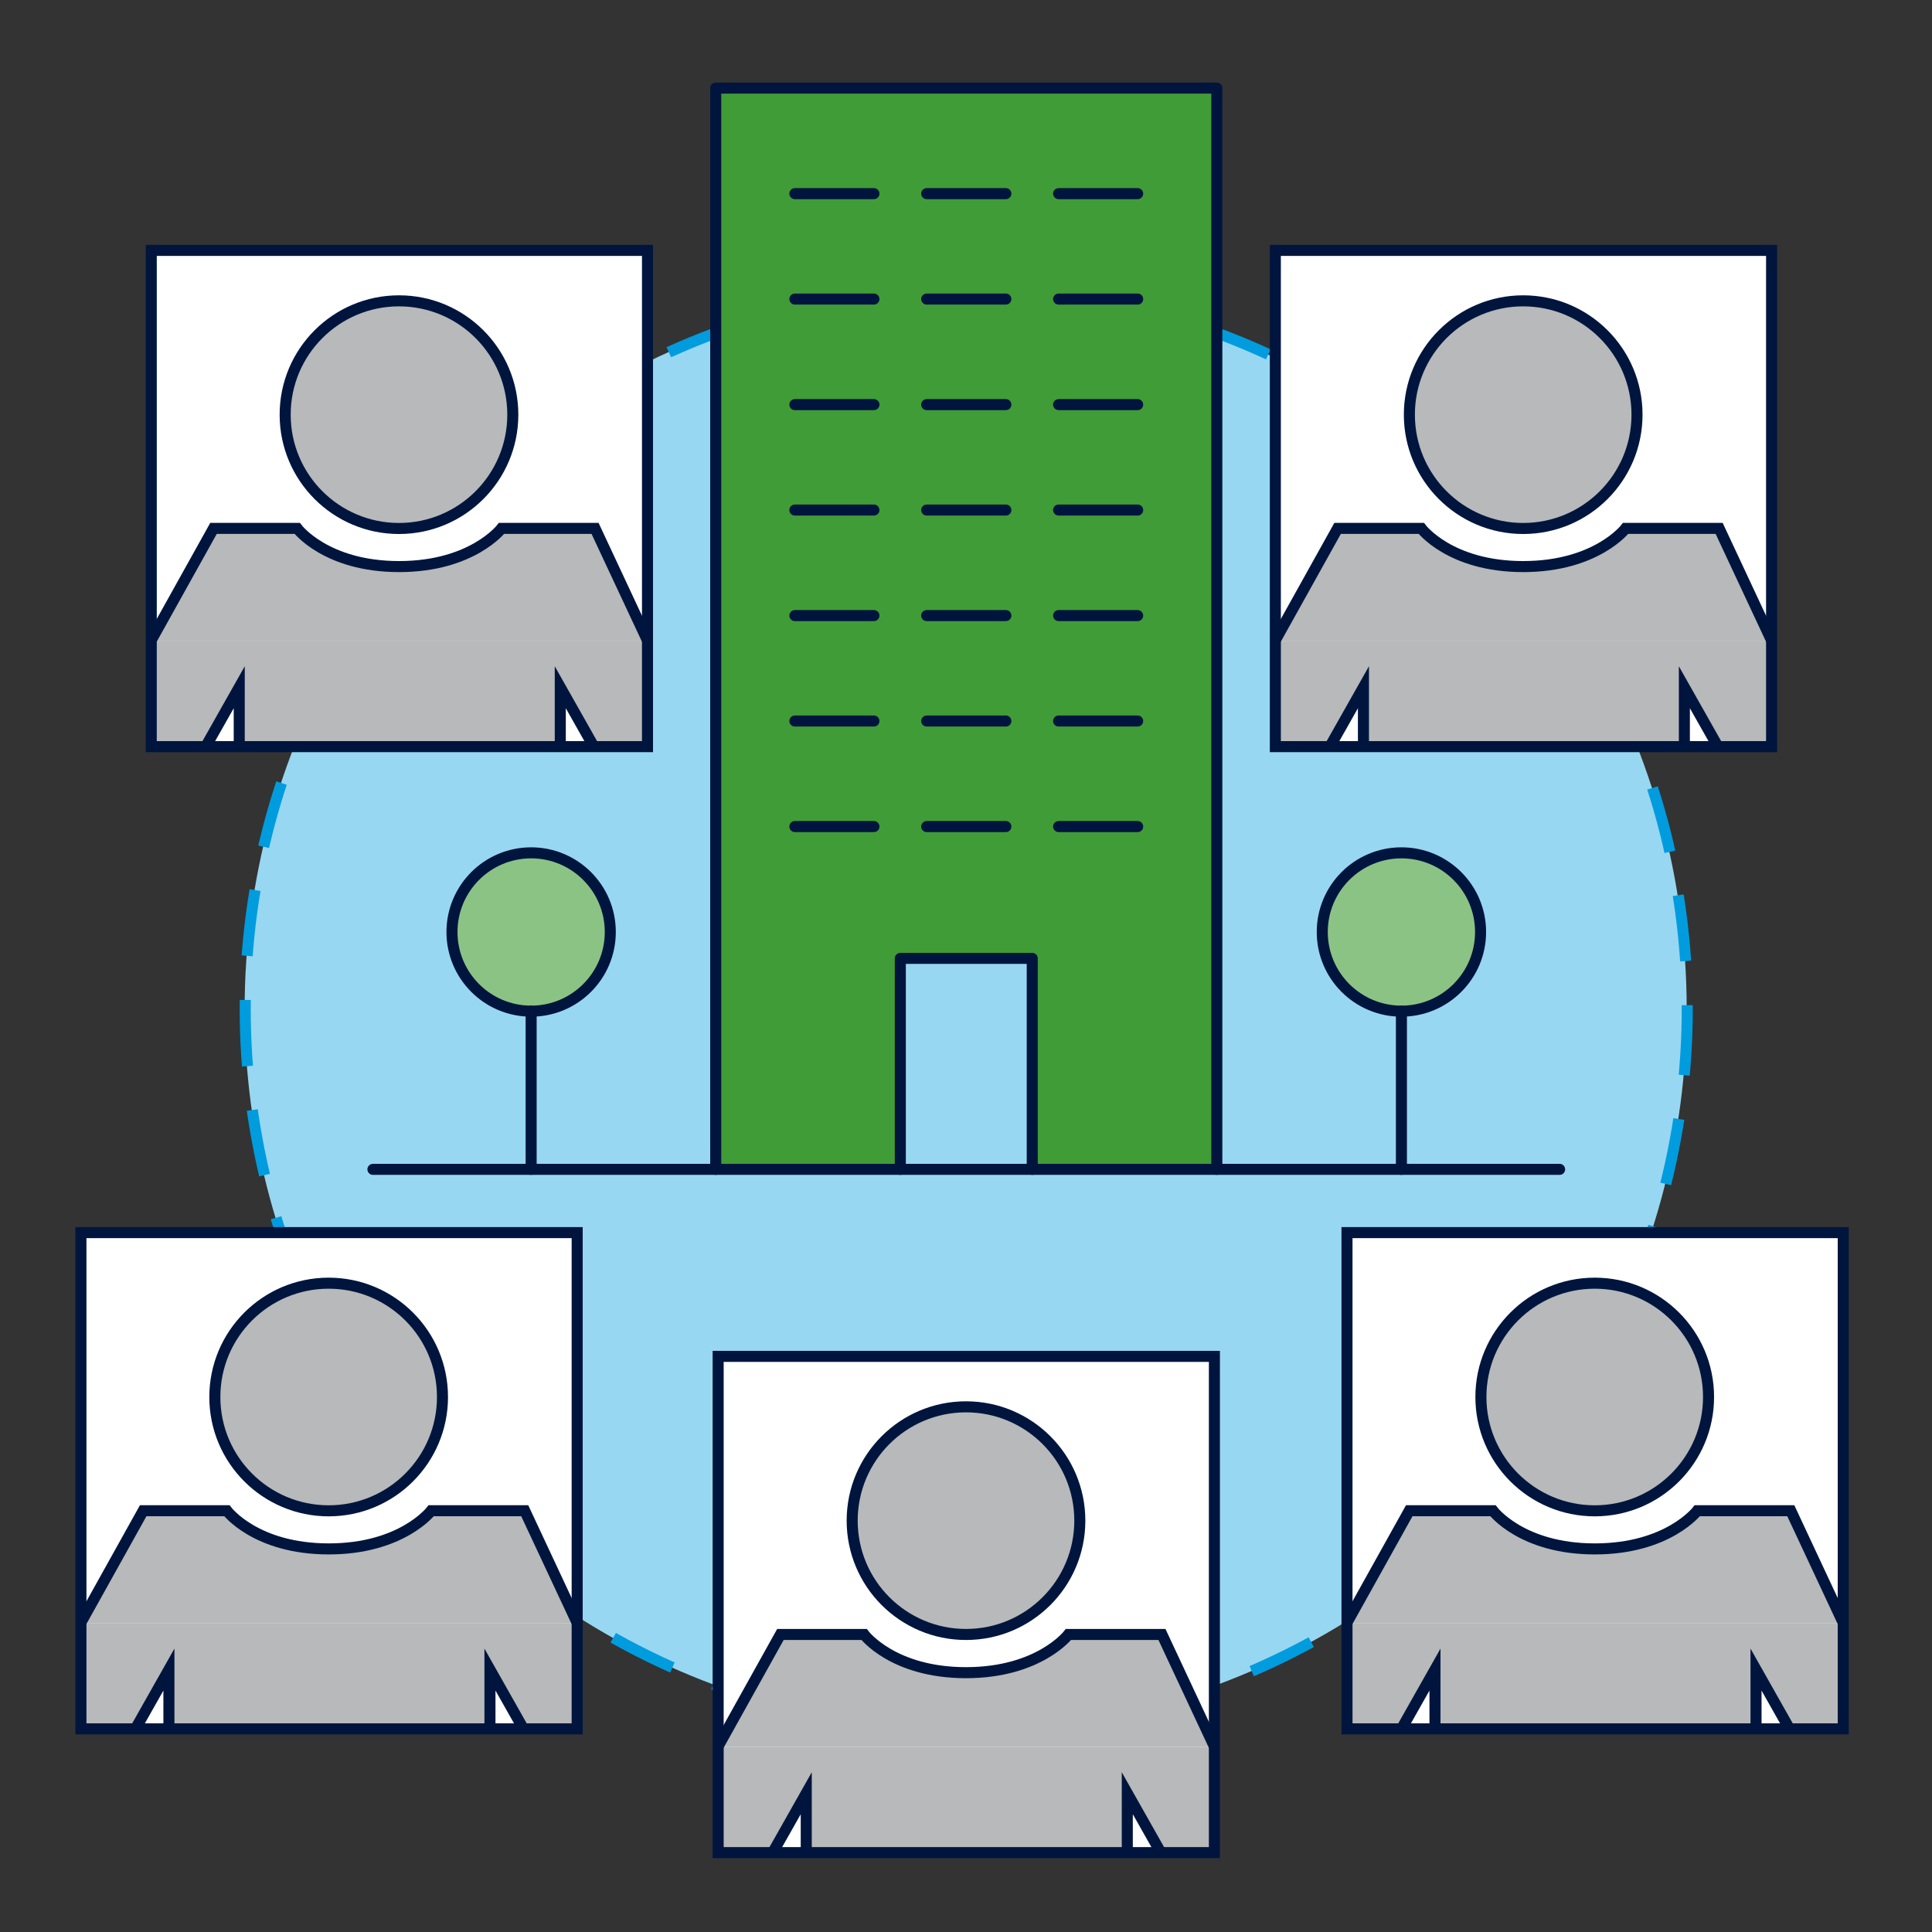
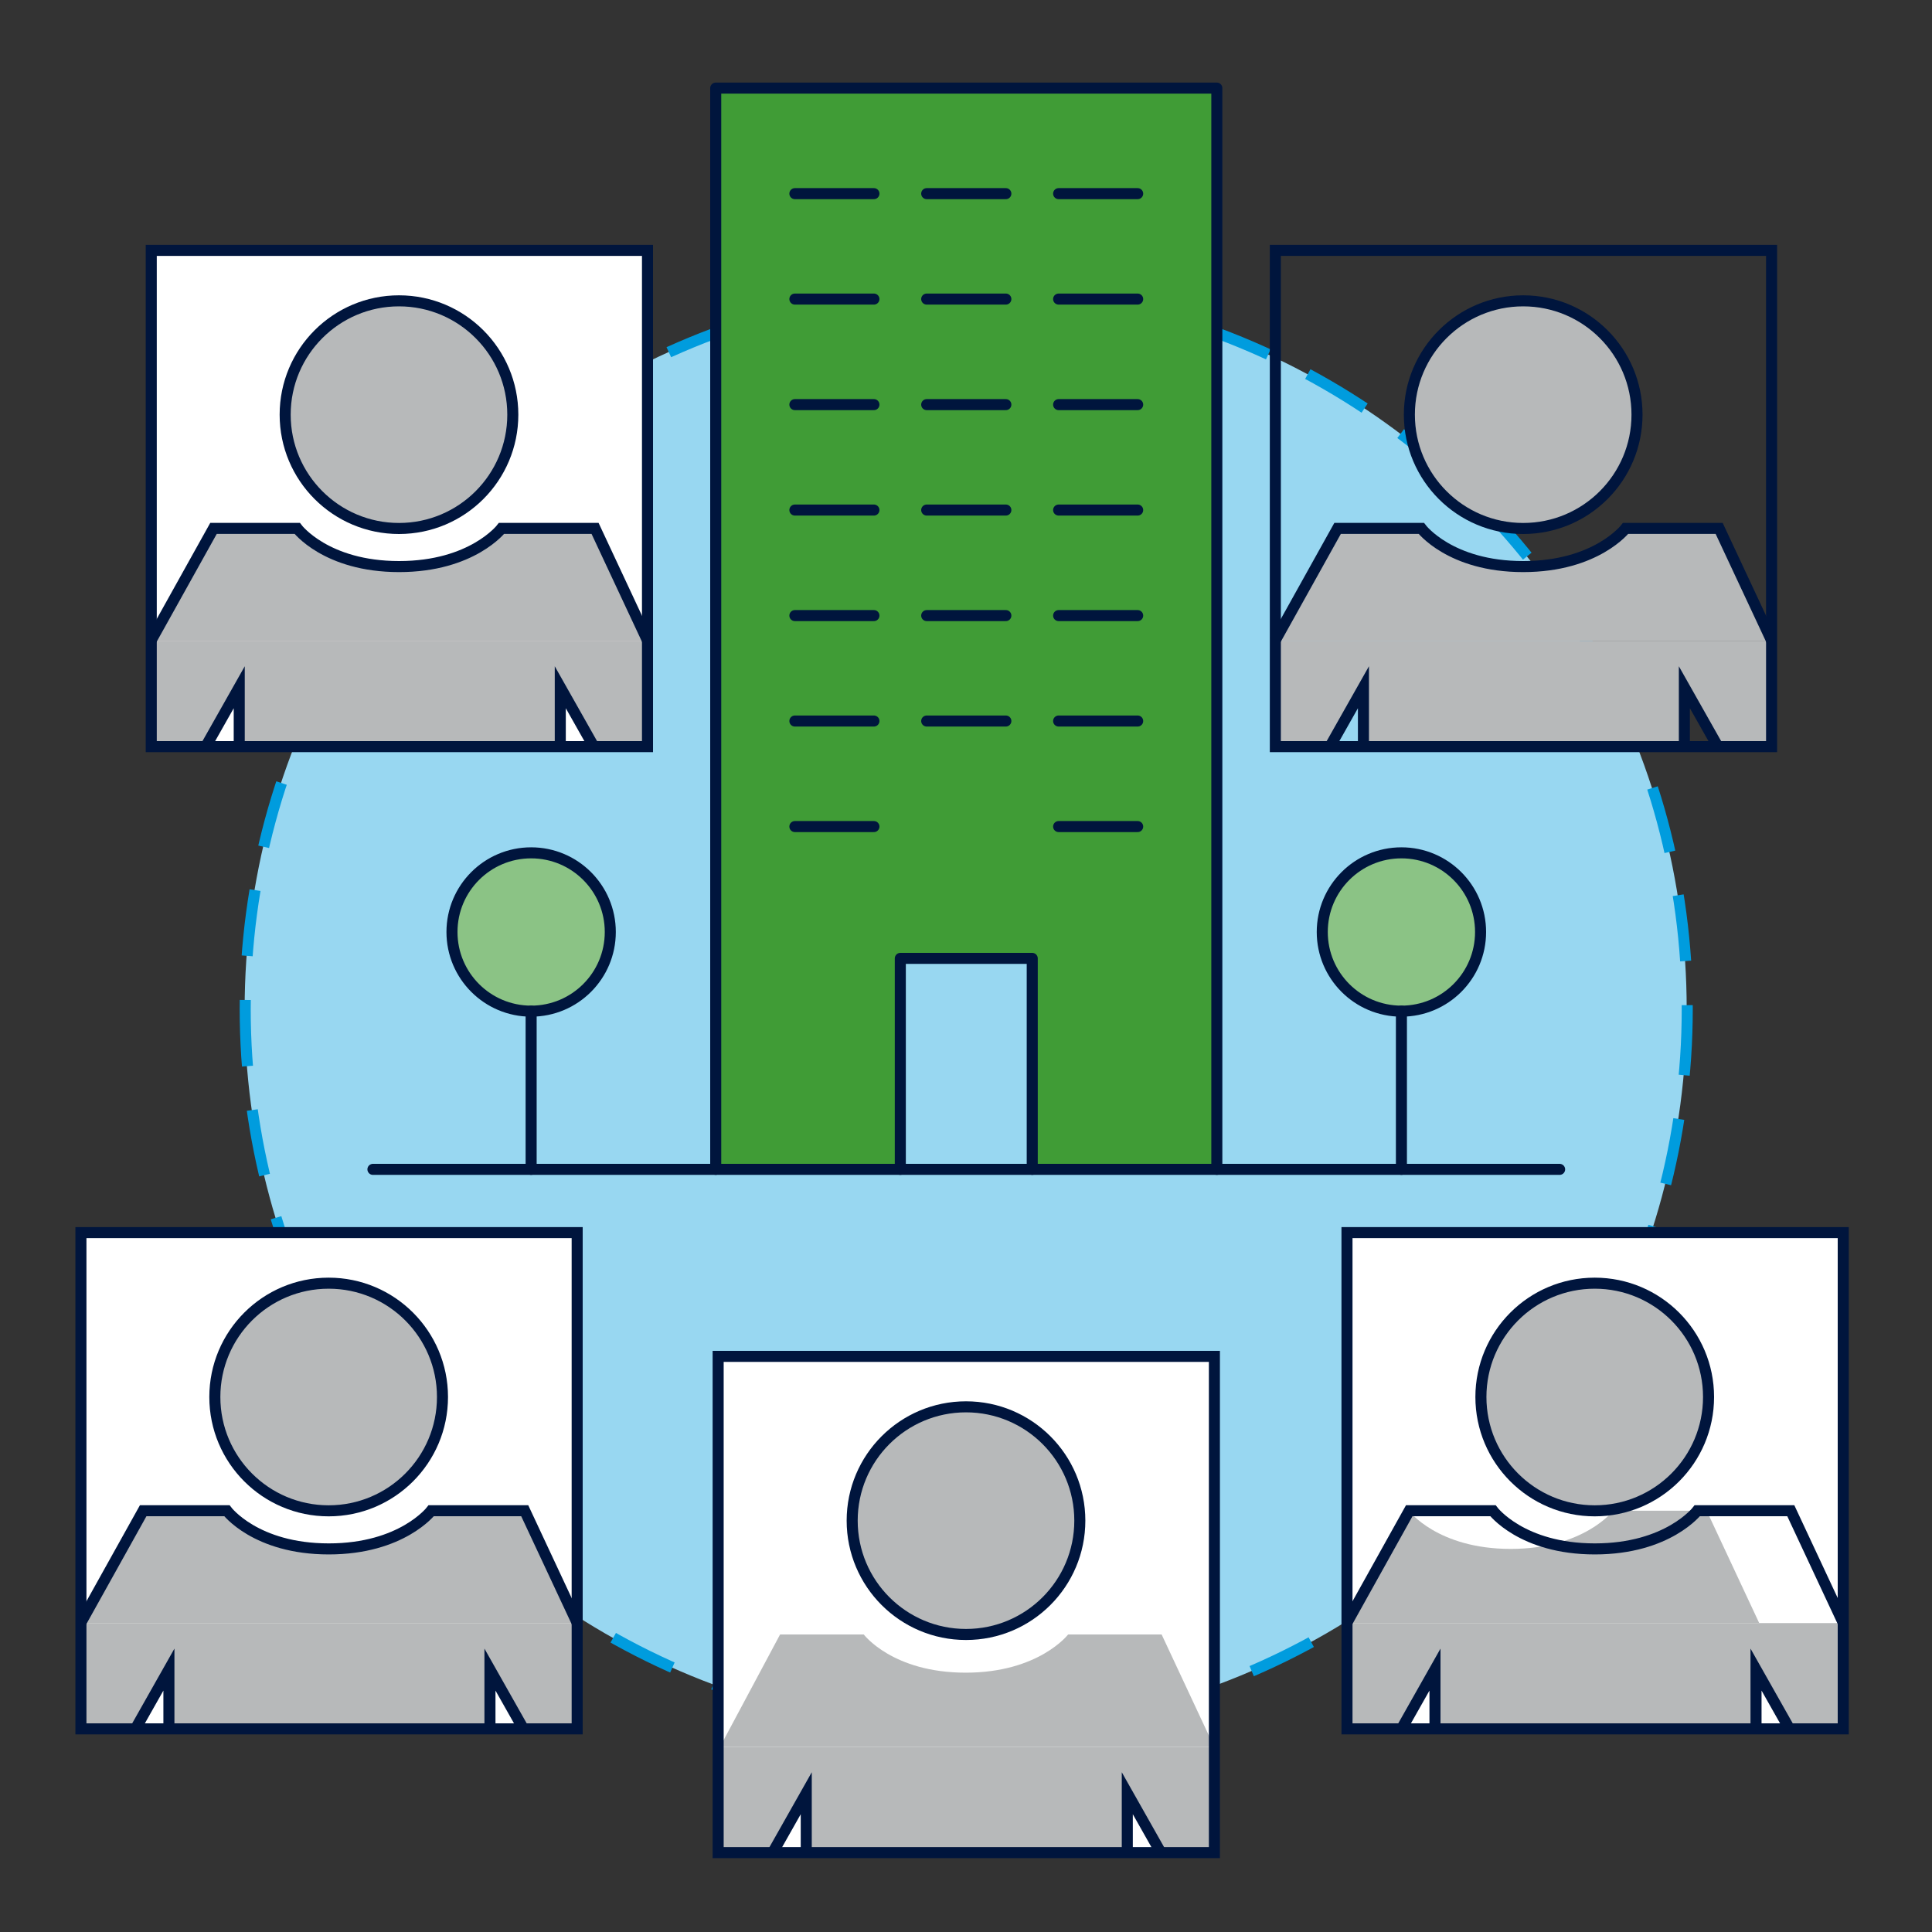
<svg xmlns="http://www.w3.org/2000/svg" id="Layer_2" data-name="Layer 2" viewBox="0 0 175 175">
  <rect x="0" y="0" width="175" height="175" fill="#333333" stroke="none" />
  <defs>
    <style>
      .cls-1 {
        stroke-linecap: round;
        stroke-linejoin: round;
      }

      .cls-1, .cls-2, .cls-3, .cls-4 {
        fill: none;
      }

      .cls-1, .cls-3 {
        stroke: #00153d;
      }

      .cls-2, .cls-5, .cls-6, .cls-7, .cls-8, .cls-9 {
        stroke-width: 0px;
      }

      .cls-3, .cls-4 {
        stroke-miterlimit: 10;
      }

      .cls-5 {
        fill: #409c36;
      }

      .cls-6 {
        fill: #b7b9ba;
      }

      .cls-7 {
        fill: #8bc385;
      }

      .cls-8 {
        fill: #98d7f1;
      }

      .cls-9 {
        fill: #fff;
      }

      .cls-4 {
        stroke: #009cde;
        stroke-dasharray: 0 0 6 4;
      }
    </style>
  </defs>
  <g id="Layer_1-2" data-name="Layer 1">
    <rect class="cls-2" width="175" height="175" />
    <circle class="cls-8" cx="87.47" cy="91.4" r="65.31" />
    <circle class="cls-4" cx="87.52" cy="91.4" r="65.31" />
    <g>
      <rect class="cls-9" x="65.05" y="122.86" width="44.92" height="44.92" />
      <g>
        <path class="cls-6" d="M65.22,158.23l5.44-10.18h7.58s2.6,3.46,9.23,3.46,9.28-3.46,9.28-3.46h8.47l4.76,10.18" />
        <circle class="cls-6" cx="87.47" cy="137.74" r="10.31" />
        <polygon class="cls-6" points="109.98 167.91 105.12 167.91 102.08 162.95 102.08 167.91 73 167.91 73 162.95 69.96 167.91 65.02 167.91 65.02 158.23 109.98 158.23 109.98 167.91" />
      </g>
      <g>
-         <path class="cls-3" d="M65.02,158.23l5.67-10.18h7.58s2.6,3.46,9.23,3.46,9.28-3.46,9.28-3.46h8.47l4.76,10.18" />
        <rect class="cls-3" x="65.05" y="122.86" width="44.95" height="44.95" />
        <circle class="cls-3" cx="87.5" cy="137.74" r="10.31" />
        <polyline class="cls-3" points="69.99 167.81 73.03 162.43 73.03 167.81" />
        <polyline class="cls-3" points="105.15 167.81 102.11 162.43 102.11 167.81" />
      </g>
    </g>
    <g>
      <rect class="cls-9" x="122.01" y="111.65" width="44.92" height="44.92" />
      <g>
-         <path class="cls-6" d="M122.17,147.02l5.44-10.18h7.58s2.6,3.46,9.23,3.46,9.28-3.46,9.28-3.46h8.47l4.76,10.18" />
+         <path class="cls-6" d="M122.17,147.02l5.44-10.18s2.6,3.46,9.23,3.46,9.28-3.46,9.28-3.46h8.47l4.76,10.18" />
        <circle class="cls-6" cx="144.42" cy="126.54" r="10.31" />
        <polygon class="cls-6" points="166.93 156.71 162.07 156.71 159.03 151.75 159.03 156.71 129.95 156.71 129.95 151.75 126.91 156.71 121.98 156.71 121.98 147.02 166.93 147.02 166.93 156.71" />
      </g>
      <g>
        <path class="cls-3" d="M121.98,147.02l5.67-10.18h7.58s2.6,3.46,9.23,3.46,9.28-3.46,9.28-3.46h8.47l4.76,10.18" />
        <rect class="cls-3" x="122.01" y="111.65" width="44.95" height="44.95" />
        <circle class="cls-3" cx="144.45" cy="126.54" r="10.31" />
        <polyline class="cls-3" points="126.94 156.61 129.98 151.23 129.98 156.61" />
        <polyline class="cls-3" points="162.1 156.61 159.06 151.23 159.06 156.61" />
      </g>
    </g>
    <g>
      <rect class="cls-9" x="7.33" y="111.65" width="44.92" height="44.92" />
      <g>
        <path class="cls-6" d="M7.49,147.02l5.44-10.18h7.58s2.6,3.46,9.23,3.46,9.28-3.46,9.28-3.46h8.47l4.76,10.18" />
        <circle class="cls-6" cx="29.74" cy="126.54" r="10.31" />
        <polygon class="cls-6" points="52.25 156.71 47.39 156.71 44.35 151.75 44.35 156.71 15.27 156.71 15.27 151.75 12.23 156.71 7.3 156.71 7.3 147.02 52.25 147.02 52.25 156.71" />
      </g>
      <g>
        <path class="cls-3" d="M7.3,147.02l5.67-10.18h7.58s2.6,3.46,9.23,3.46,9.28-3.46,9.28-3.46h8.47l4.76,10.18" />
        <rect class="cls-3" x="7.33" y="111.65" width="44.95" height="44.95" />
        <circle class="cls-3" cx="29.77" cy="126.54" r="10.31" />
        <polyline class="cls-3" points="12.26 156.61 15.3 151.23 15.3 156.61" />
        <polyline class="cls-3" points="47.42 156.61 44.38 151.23 44.38 156.61" />
      </g>
    </g>
    <g>
-       <rect class="cls-9" x="115.52" y="22.68" width="44.92" height="44.92" />
      <g>
        <path class="cls-6" d="M115.69,58.04l5.44-10.18h7.58s2.6,3.46,9.23,3.46,9.28-3.46,9.28-3.46h8.47l4.76,10.18" />
        <circle class="cls-6" cx="137.94" cy="37.56" r="10.31" />
        <polygon class="cls-6" points="160.44 67.73 155.58 67.73 152.54 62.77 152.54 67.73 123.47 67.73 123.47 62.77 120.43 67.73 115.49 67.73 115.49 58.04 160.44 58.04 160.44 67.73" />
      </g>
      <g>
        <path class="cls-3" d="M115.49,58.04l5.67-10.18h7.58s2.6,3.46,9.23,3.46,9.28-3.46,9.28-3.46h8.47l4.76,10.18" />
        <rect class="cls-3" x="115.52" y="22.68" width="44.95" height="44.95" />
        <circle class="cls-3" cx="137.97" cy="37.56" r="10.31" />
        <polyline class="cls-3" points="120.46 67.63 123.5 62.25 123.5 67.63" />
        <polyline class="cls-3" points="155.61 67.63 152.57 62.25 152.57 67.63" />
      </g>
    </g>
    <g>
      <rect class="cls-9" x="13.7" y="22.68" width="44.92" height="44.92" />
      <g>
        <path class="cls-6" d="M13.86,58.04l5.44-10.18h7.58s2.6,3.46,9.23,3.46,9.28-3.46,9.28-3.46h8.47l4.76,10.18" />
        <circle class="cls-6" cx="36.11" cy="37.56" r="10.31" />
        <polygon class="cls-6" points="58.62 67.73 53.76 67.73 50.72 62.77 50.72 67.73 21.64 67.73 21.64 62.77 18.6 67.73 13.67 67.73 13.67 58.04 58.62 58.04 58.62 67.73" />
      </g>
      <g>
        <path class="cls-3" d="M13.67,58.04l5.67-10.18h7.58s2.6,3.46,9.23,3.46,9.28-3.46,9.28-3.46h8.47l4.76,10.18" />
        <rect class="cls-3" x="13.7" y="22.68" width="44.95" height="44.95" />
        <circle class="cls-3" cx="36.14" cy="37.56" r="10.31" />
        <polyline class="cls-3" points="18.63 67.63 21.67 62.25 21.67 67.63" />
        <polyline class="cls-3" points="53.79 67.63 50.75 62.25 50.75 67.63" />
      </g>
    </g>
    <g>
      <circle class="cls-7" cx="126.94" cy="84.42" r="7.17" />
      <circle class="cls-7" cx="48.11" cy="84.42" r="7.17" />
      <polygon class="cls-5" points="64.83 7.98 64.83 105.92 81.55 105.92 81.55 87.07 93.37 87.07 93.37 105.92 110.22 105.92 110.22 7.98 64.83 7.98" />
      <g>
        <g>
          <polyline class="cls-1" points="64.83 105.92 64.83 7.98 110.22 7.98 110.22 105.92" />
          <polyline class="cls-1" points="81.55 105.92 81.55 86.81 93.5 86.81 93.5 105.92" />
          <line class="cls-1" x1="72" y1="17.54" x2="79.16" y2="17.54" />
          <line class="cls-1" x1="83.94" y1="17.54" x2="91.11" y2="17.54" />
          <line class="cls-1" x1="95.89" y1="17.54" x2="103.05" y2="17.54" />
          <line class="cls-1" x1="72" y1="27.09" x2="79.16" y2="27.09" />
          <line class="cls-1" x1="83.94" y1="27.09" x2="91.11" y2="27.09" />
          <line class="cls-1" x1="95.89" y1="27.09" x2="103.05" y2="27.09" />
          <line class="cls-1" x1="72" y1="36.65" x2="79.16" y2="36.65" />
          <line class="cls-1" x1="83.94" y1="36.65" x2="91.11" y2="36.65" />
          <line class="cls-1" x1="95.89" y1="36.65" x2="103.05" y2="36.65" />
          <line class="cls-1" x1="72" y1="46.2" x2="79.16" y2="46.2" />
          <line class="cls-1" x1="83.94" y1="46.2" x2="91.11" y2="46.2" />
          <line class="cls-1" x1="95.89" y1="46.2" x2="103.05" y2="46.2" />
          <line class="cls-1" x1="72" y1="55.76" x2="79.16" y2="55.76" />
          <line class="cls-1" x1="83.94" y1="55.76" x2="91.11" y2="55.76" />
          <line class="cls-1" x1="95.89" y1="55.76" x2="103.05" y2="55.76" />
          <line class="cls-1" x1="72" y1="65.31" x2="79.16" y2="65.31" />
          <line class="cls-1" x1="83.94" y1="65.31" x2="91.11" y2="65.31" />
          <line class="cls-1" x1="95.89" y1="65.31" x2="103.05" y2="65.31" />
          <line class="cls-1" x1="72" y1="74.87" x2="79.16" y2="74.87" />
-           <line class="cls-1" x1="83.94" y1="74.87" x2="91.11" y2="74.87" />
          <line class="cls-1" x1="95.89" y1="74.87" x2="103.05" y2="74.87" />
        </g>
        <line class="cls-1" x1="33.78" y1="105.92" x2="141.27" y2="105.92" />
        <g>
          <circle class="cls-1" cx="48.11" cy="84.42" r="7.17" />
          <line class="cls-1" x1="48.11" y1="91.59" x2="48.11" y2="105.92" />
        </g>
        <g>
          <circle class="cls-1" cx="126.94" cy="84.42" r="7.17" />
          <line class="cls-1" x1="126.94" y1="91.59" x2="126.94" y2="105.92" />
        </g>
      </g>
    </g>
  </g>
</svg>